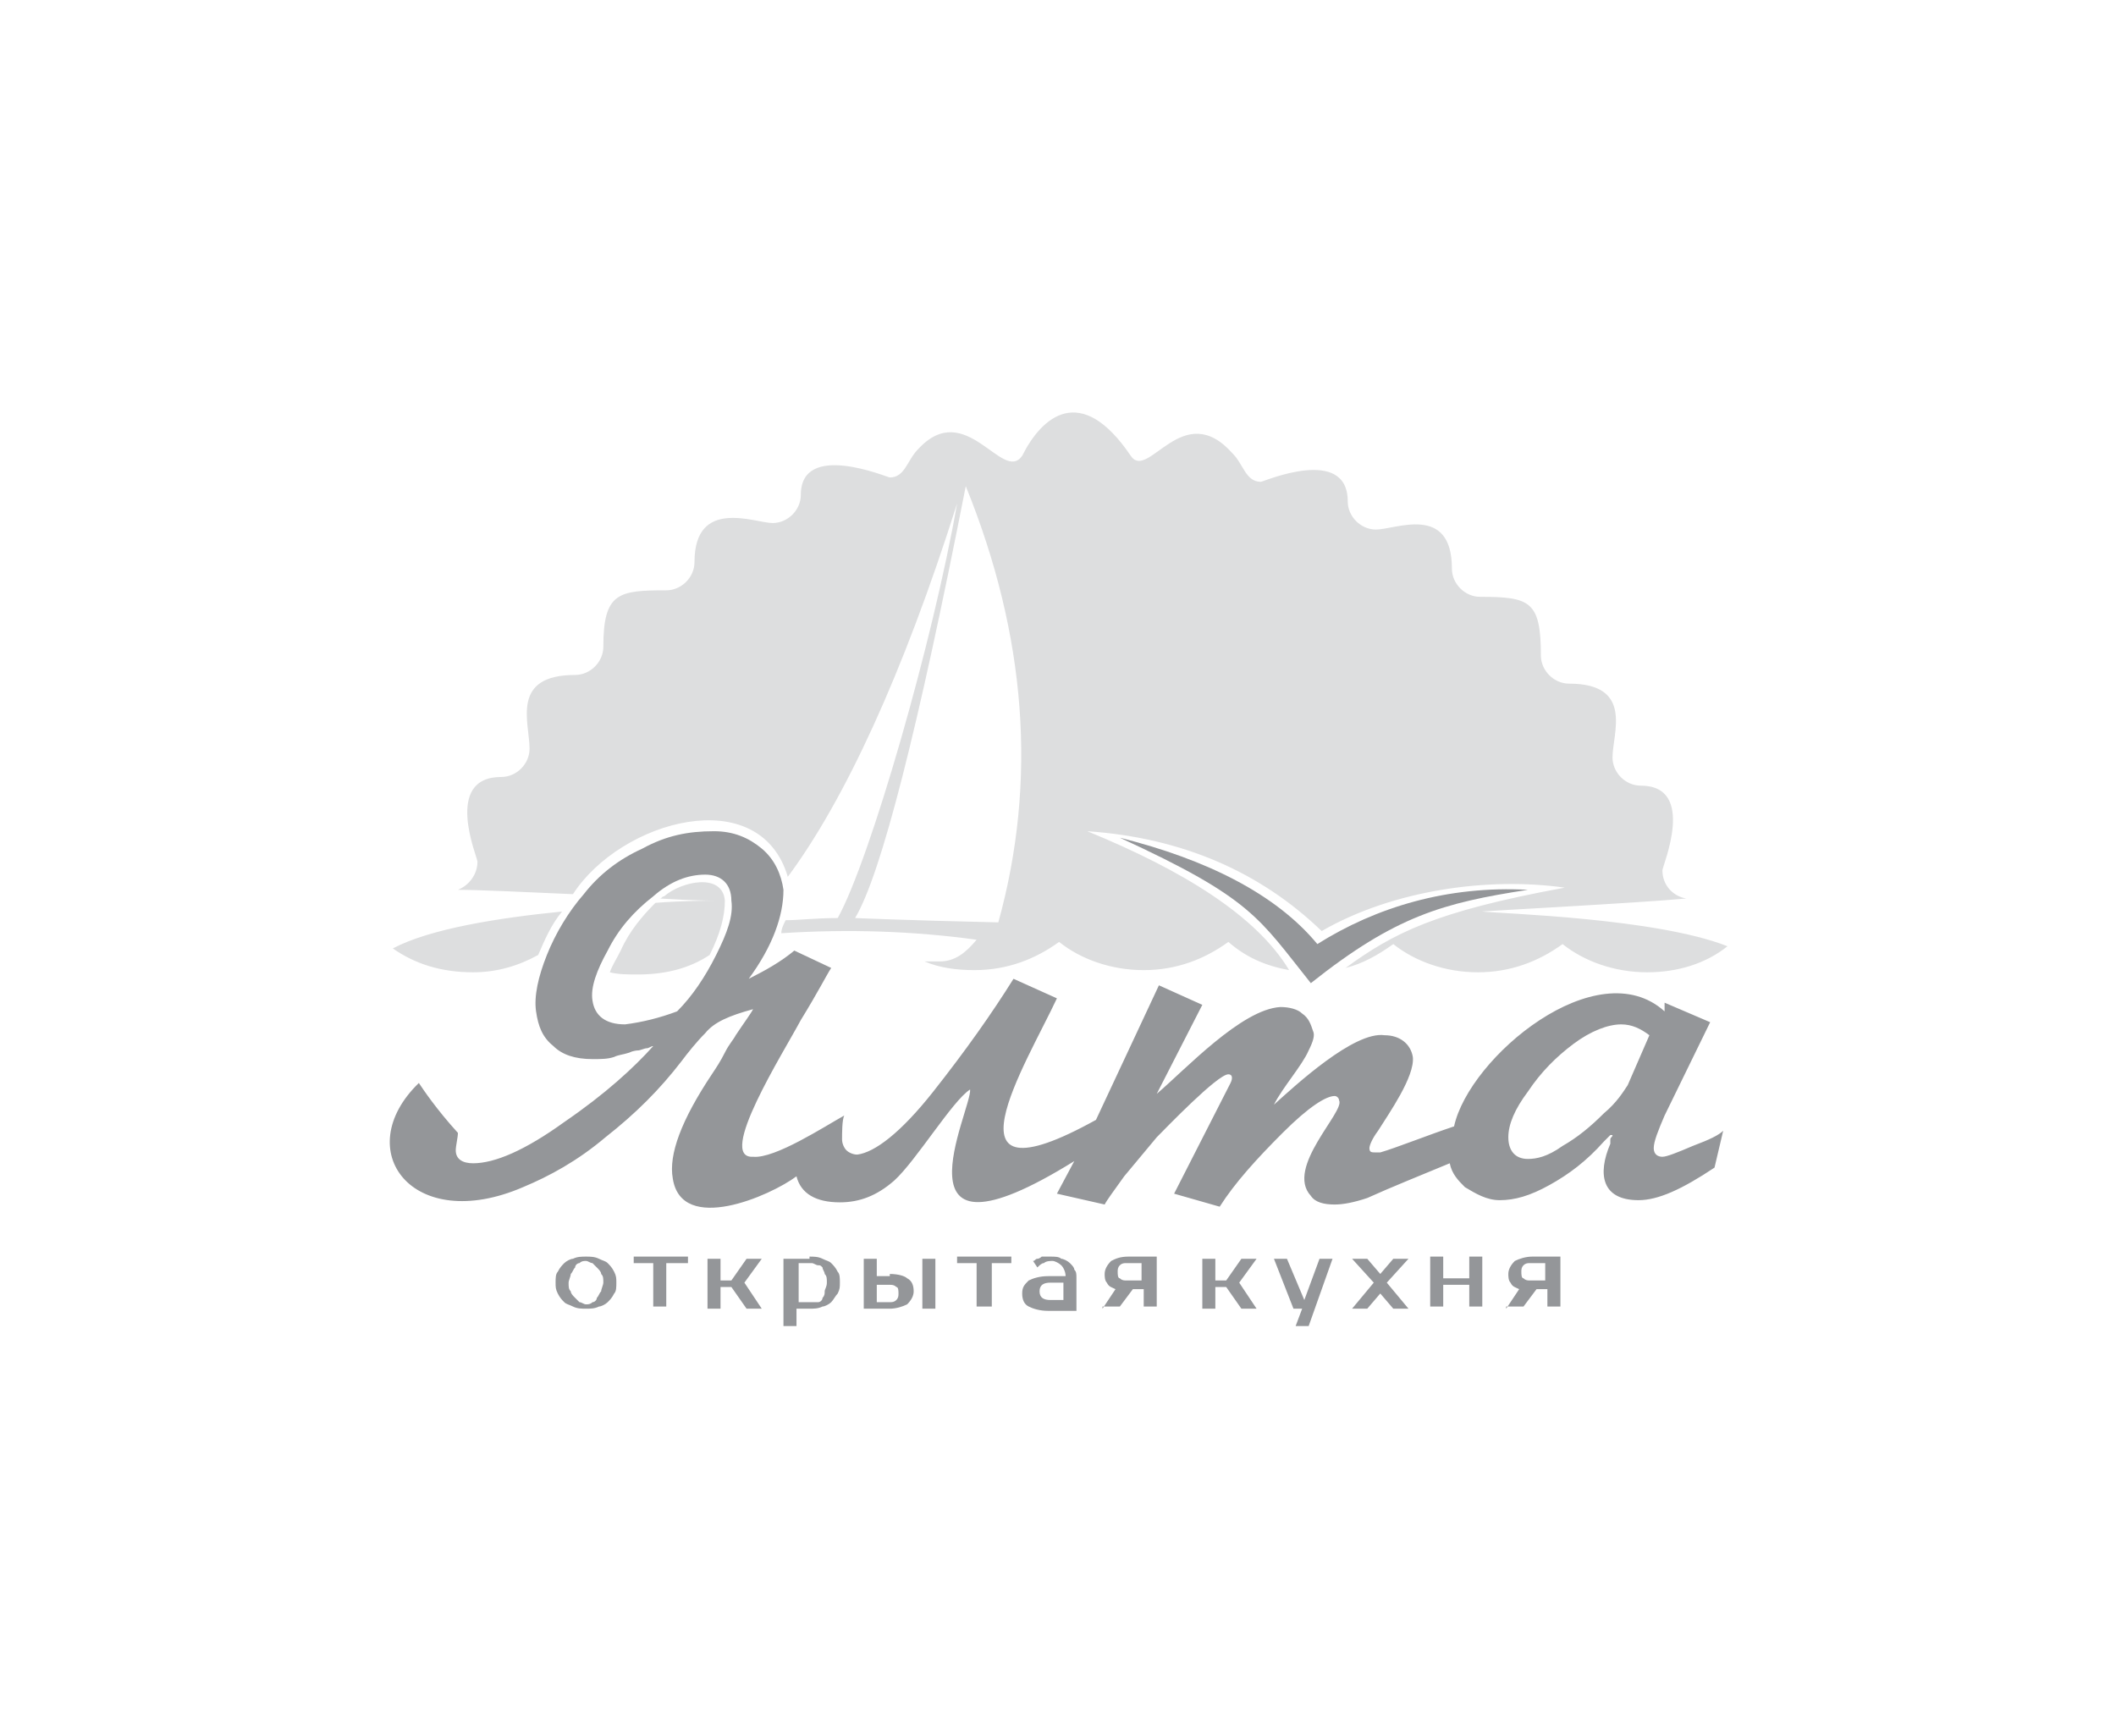
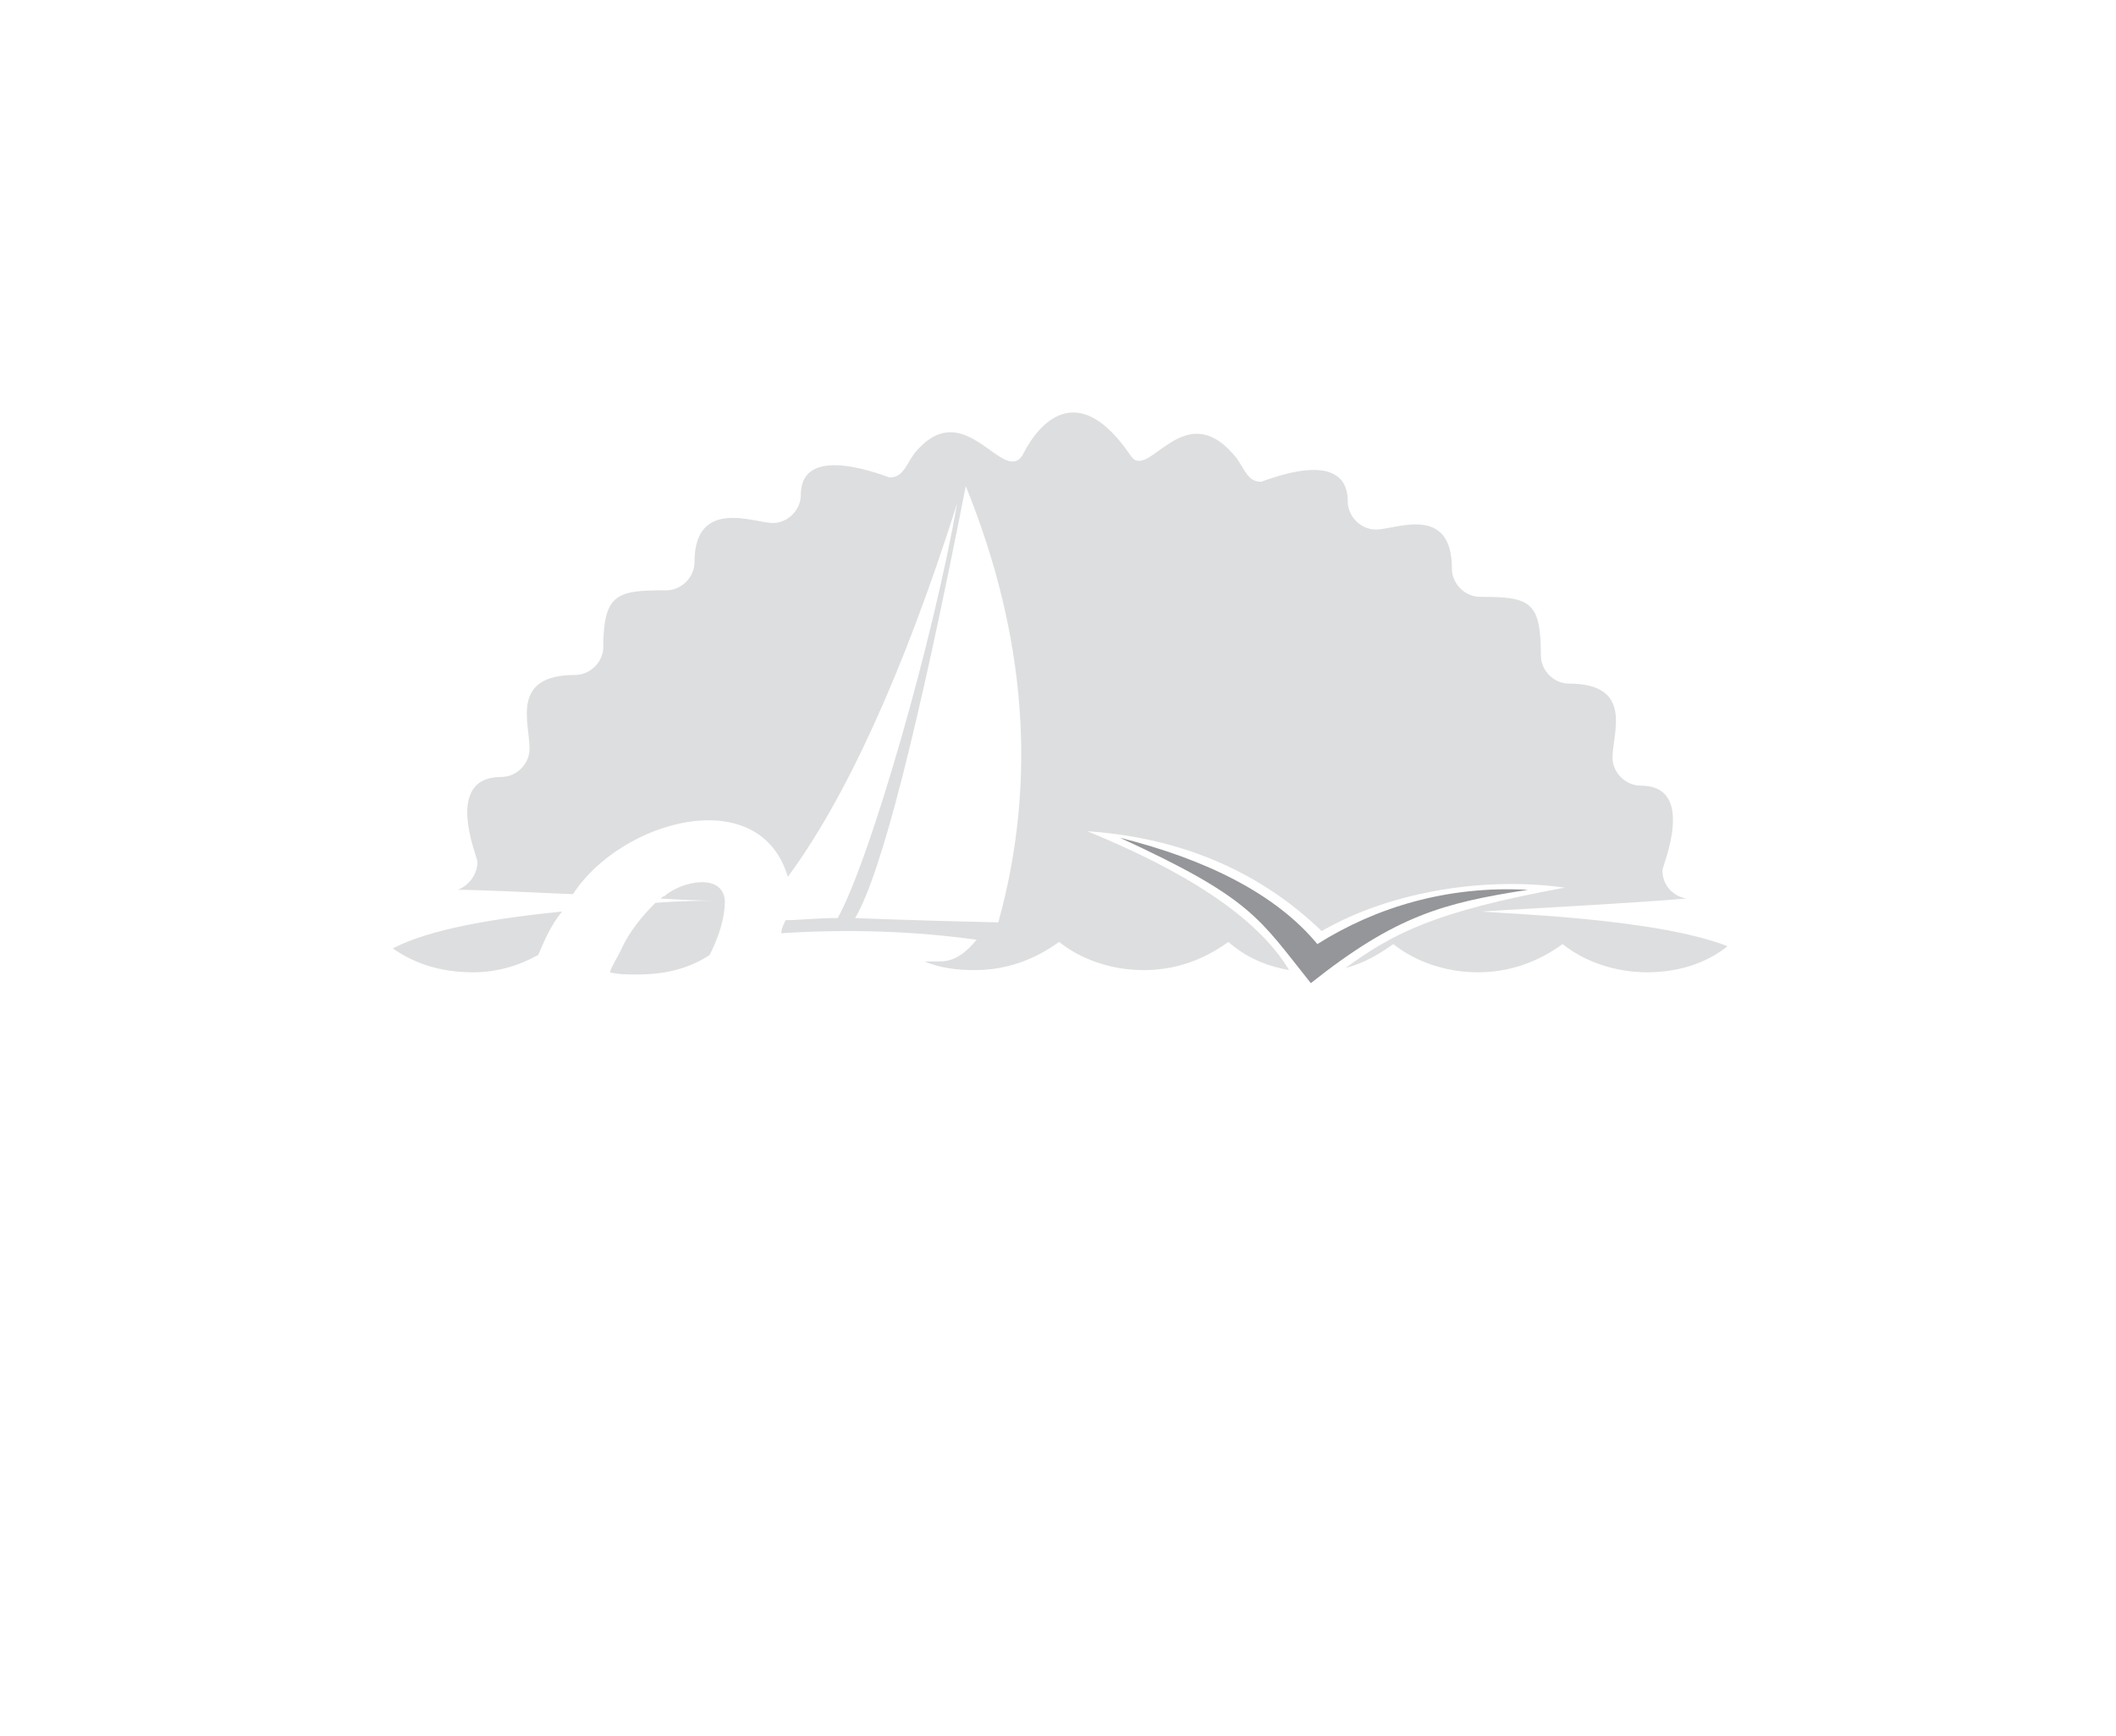
<svg xmlns="http://www.w3.org/2000/svg" version="1.1" x="0px" y="0px" width="97.5px" height="80px" viewBox="0 0 97.5 80" style="enable-background:new 0 0 97.5 80;" xml:space="preserve">
  <style type="text/css">
	.st0{fill:#FFFFFF;}
	.st1{fill:#FFFFFF;stroke:#FFFFFF;stroke-width:2.823;stroke-linecap:round;stroke-linejoin:round;stroke-miterlimit:10;}
	.st2{fill:#550000;}
	.st3{fill:#A71C20;}
	.st4{fill:#A92930;}
	.st5{fill:#3A53A4;}
	.st6{fill:#830A16;}
	.st7{fill-rule:evenodd;clip-rule:evenodd;fill:#00AEEF;}
	.st8{clip-path:url(#SVGID_2_);fill-rule:evenodd;clip-rule:evenodd;fill:#FFC40C;}
	.st9{clip-path:url(#SVGID_2_);fill-rule:evenodd;clip-rule:evenodd;fill:#FFC60B;}
	.st10{clip-path:url(#SVGID_2_);fill-rule:evenodd;clip-rule:evenodd;fill:#FFC610;}
	.st11{clip-path:url(#SVGID_2_);fill-rule:evenodd;clip-rule:evenodd;fill:#FFC70E;}
	.st12{clip-path:url(#SVGID_2_);fill-rule:evenodd;clip-rule:evenodd;fill:#FFC713;}
	.st13{clip-path:url(#SVGID_2_);fill-rule:evenodd;clip-rule:evenodd;fill:#FFC912;}
	.st14{clip-path:url(#SVGID_2_);fill-rule:evenodd;clip-rule:evenodd;fill:#FCC612;}
	.st15{clip-path:url(#SVGID_2_);fill-rule:evenodd;clip-rule:evenodd;fill:#FCC811;}
	.st16{clip-path:url(#SVGID_2_);fill-rule:evenodd;clip-rule:evenodd;fill:#FCC816;}
	.st17{clip-path:url(#SVGID_2_);fill-rule:evenodd;clip-rule:evenodd;fill:#FDCA15;}
	.st18{clip-path:url(#SVGID_2_);fill-rule:evenodd;clip-rule:evenodd;fill:#FDCC19;}
	.st19{clip-path:url(#SVGID_2_);fill-rule:evenodd;clip-rule:evenodd;fill:#FDCE18;}
	.st20{clip-path:url(#SVGID_2_);fill-rule:evenodd;clip-rule:evenodd;fill:#FDCE1D;}
	.st21{clip-path:url(#SVGID_2_);fill-rule:evenodd;clip-rule:evenodd;fill:#FECF1C;}
	.st22{clip-path:url(#SVGID_2_);fill-rule:evenodd;clip-rule:evenodd;fill:#FED021;}
	.st23{clip-path:url(#SVGID_2_);fill-rule:evenodd;clip-rule:evenodd;fill:#FFD520;}
	.st24{clip-path:url(#SVGID_2_);fill-rule:evenodd;clip-rule:evenodd;fill:#FFD525;}
	.st25{clip-path:url(#SVGID_2_);fill-rule:evenodd;clip-rule:evenodd;fill:#FED327;}
	.st26{clip-path:url(#SVGID_2_);fill-rule:evenodd;clip-rule:evenodd;fill:#FED526;}
	.st27{clip-path:url(#SVGID_2_);fill-rule:evenodd;clip-rule:evenodd;fill:#FFD726;}
	.st28{clip-path:url(#SVGID_2_);fill-rule:evenodd;clip-rule:evenodd;fill:#FFD72A;}
	.st29{clip-path:url(#SVGID_2_);fill-rule:evenodd;clip-rule:evenodd;fill:#FFD92A;}
	.st30{clip-path:url(#SVGID_2_);fill-rule:evenodd;clip-rule:evenodd;fill:#FFD92E;}
	.st31{clip-path:url(#SVGID_2_);fill-rule:evenodd;clip-rule:evenodd;fill:#FFDB2D;}
	.st32{clip-path:url(#SVGID_2_);fill-rule:evenodd;clip-rule:evenodd;fill:#FFDB31;}
	.st33{clip-path:url(#SVGID_2_);fill-rule:evenodd;clip-rule:evenodd;fill:#FFDC31;}
	.st34{clip-path:url(#SVGID_2_);fill-rule:evenodd;clip-rule:evenodd;fill:#FFDE30;}
	.st35{clip-path:url(#SVGID_2_);fill-rule:evenodd;clip-rule:evenodd;fill:#FFDE34;}
	.st36{clip-path:url(#SVGID_2_);fill-rule:evenodd;clip-rule:evenodd;fill:#FFE033;}
	.st37{clip-path:url(#SVGID_2_);fill-rule:evenodd;clip-rule:evenodd;fill:#FFE037;}
	.st38{clip-path:url(#SVGID_2_);fill-rule:evenodd;clip-rule:evenodd;fill:#FFE237;}
	.st39{clip-path:url(#SVGID_2_);fill-rule:evenodd;clip-rule:evenodd;fill:#FEE138;}
	.st40{clip-path:url(#SVGID_2_);fill-rule:evenodd;clip-rule:evenodd;fill:#FEE13B;}
	.st41{clip-path:url(#SVGID_2_);fill-rule:evenodd;clip-rule:evenodd;fill:#FEE33B;}
	.st42{clip-path:url(#SVGID_2_);fill-rule:evenodd;clip-rule:evenodd;fill:#FEE53B;}
	.st43{clip-path:url(#SVGID_2_);fill-rule:evenodd;clip-rule:evenodd;fill:#FEE53E;}
	.st44{clip-path:url(#SVGID_2_);fill-rule:evenodd;clip-rule:evenodd;fill:#FEE73E;}
	.st45{clip-path:url(#SVGID_2_);fill-rule:evenodd;clip-rule:evenodd;fill:#FEE742;}
	.st46{clip-path:url(#SVGID_2_);fill-rule:evenodd;clip-rule:evenodd;fill:#FFE941;}
	.st47{clip-path:url(#SVGID_2_);fill-rule:evenodd;clip-rule:evenodd;fill:#FFE945;}
	.st48{clip-path:url(#SVGID_2_);fill-rule:evenodd;clip-rule:evenodd;fill:#FFEB45;}
	.st49{fill:#231F20;}
	.st50{fill:#EB2227;}
	.st51{fill-rule:evenodd;clip-rule:evenodd;fill:#F7941D;}
	.st52{fill:#F7941D;}
	.st53{fill:#CD9E0C;}
	.st54{fill:#420C5C;}
	.st55{fill:#3E3935;}
	.st56{fill:#161516;}
	.st57{fill:#188242;}
	.st58{fill:#02B8E3;}
	.st59{fill:#179FDA;}
	.st60{fill:#2755A0;}
	.st61{fill:#1D70B6;}
	.st62{fill:#F8EC0F;}
	.st63{fill:#FCCD0A;}
	.st64{fill:#E42229;}
	.st65{fill:#71B344;}
	.st66{fill:#139EDA;}
	.st67{fill:#1E4A9A;}
	.st68{fill:#65C9D2;}
	.st69{fill:#2255A0;}
	.st70{fill:#224283;}
	.st71{fill:#292727;}
	.st72{fill:url(#SVGID_3_);}
	.st73{fill:#3C2415;}
	.st74{fill:#A7A9AC;}
	.st75{fill:#939598;}
	.st76{fill:#003138;}
	.st77{fill:#FDBA12;}
	.st78{fill:#00B5AF;}
	.st79{fill:#29712A;}
	.st80{fill:#E54B21;}
	.st81{fill:#131819;}
	.st82{fill:#93BCA5;}
	.st83{fill:#008F8D;}
	.st84{fill:#010101;}
	.st85{fill:#8CC541;}
	.st86{fill:#343436;}
	.st87{fill:#8A8C8F;}
	.st88{fill:none;}
	.st89{fill:#3A3A3C;}
	.st90{fill:#696A6C;}
	.st91{fill:#4D4D4F;}
	.st92{fill:#333333;}
	.st93{fill:#262626;}
	.st94{fill:#717174;}
	.st95{fill:#747576;}
	.st96{fill:#535556;}
	.st97{fill-rule:evenodd;clip-rule:evenodd;fill:#949699;}
	.st98{fill-rule:evenodd;clip-rule:evenodd;fill:#DDDEDF;}
	.st99{fill-rule:evenodd;clip-rule:evenodd;fill:#B2B4B5;}
	.st100{fill:#B2B4B5;}
	.st101{fill:#A3A4A7;}
	.st102{fill:#4B4B4D;}
	.st103{fill:#787A7C;}
	.st104{fill:#9A9C9E;}
	.st105{fill:#D7D8D9;}
	.st106{fill:#9D9FA2;}
	.st107{fill:#4F4F51;}
	.st108{fill:#49494B;}
	.st109{fill:#CECED0;}
	.st110{fill:#AFB0B3;}
	.st111{fill:#B3B3B6;}
	.st112{fill:#898B8E;}
	.st113{fill:#909193;}
	.st114{fill:#787A7B;}
	.st115{fill:#525455;}
	.st116{fill:#C4C5C7;}
	.st117{fill:#929497;}
	.st118{fill:#737476;}
	.st119{fill:#8B8D90;}
	.st120{fill:#B1B2B5;}
	.st121{fill:#EBD417;}
	.st122{fill:#AAAD00;}
	.st123{fill:#A9A791;}
	.st124{fill:#DF7627;}
	.st125{fill:#59AA47;}
	.st126{fill:#DB406C;}
	.st127{fill:#00ADD8;}
	.st128{fill:#0080B7;}
	.st129{fill:#00B6DE;}
	.st130{fill:#2E2A25;}
	.st131{fill:#342E0D;}
</style>
  <g id="Слой_1">
    <g>
      <rect class="st88" width="97.5" height="80" />
-       <path class="st97" d="M27,60.1c0.1,0,0.2,0,0.3-0.1c0.1,0,0.2-0.1,0.2-0.2c0.1-0.1,0.1-0.2,0.2-0.3c0-0.1,0.1-0.3,0.1-0.4    c0-0.2,0-0.3-0.1-0.4c0-0.1-0.1-0.2-0.2-0.3c-0.1-0.1-0.1-0.1-0.2-0.2c-0.1,0-0.2-0.1-0.3-0.1c-0.1,0-0.2,0-0.3,0.1    c-0.1,0-0.2,0.1-0.2,0.2c-0.1,0.1-0.1,0.2-0.2,0.3c0,0.1-0.1,0.3-0.1,0.4c0,0.2,0,0.3,0.1,0.4c0,0.1,0.1,0.2,0.2,0.3    c0.1,0.1,0.1,0.1,0.2,0.2C26.8,60,26.9,60.1,27,60.1L27,60.1z M27,57.9c0.2,0,0.4,0,0.6,0.1c0.2,0.1,0.3,0.1,0.4,0.2    c0.1,0.1,0.2,0.2,0.3,0.4c0.1,0.2,0.1,0.3,0.1,0.5c0,0.2,0,0.4-0.1,0.5c-0.1,0.2-0.2,0.3-0.3,0.4c-0.1,0.1-0.3,0.2-0.4,0.2    c-0.2,0.1-0.4,0.1-0.6,0.1c-0.2,0-0.4,0-0.6-0.1c-0.2-0.1-0.3-0.1-0.4-0.2c-0.1-0.1-0.2-0.2-0.3-0.4c-0.1-0.2-0.1-0.3-0.1-0.5    c0-0.2,0-0.4,0.1-0.5c0.1-0.2,0.2-0.3,0.3-0.4c0.1-0.1,0.3-0.2,0.4-0.2C26.6,57.9,26.8,57.9,27,57.9L27,57.9z M31.6,58.2h-0.9v2    h-0.6v-2h-0.9v-0.3h2.5V58.2L31.6,58.2z M33.7,59.3h-0.5v1h-0.6v-2.3h0.6v1h0.5l0.7-1h0.7l-0.8,1.1l0.8,1.2h-0.7L33.7,59.3    L33.7,59.3z M36.8,58.2V60h0.6c0.1,0,0.2,0,0.3,0c0.1,0,0.2-0.1,0.2-0.2c0.1-0.1,0.1-0.2,0.1-0.3c0-0.1,0.1-0.2,0.1-0.4    c0-0.2,0-0.3-0.1-0.4c0-0.1-0.1-0.2-0.1-0.3c-0.1-0.1-0.1-0.1-0.2-0.1c-0.1,0-0.2-0.1-0.3-0.1H36.8L36.8,58.2z M37.3,57.9    c0.2,0,0.4,0,0.6,0.1c0.2,0.1,0.3,0.1,0.4,0.2c0.1,0.1,0.2,0.2,0.3,0.4c0.1,0.1,0.1,0.3,0.1,0.5c0,0.2,0,0.3-0.1,0.5    c-0.1,0.1-0.2,0.3-0.3,0.4c-0.1,0.1-0.3,0.2-0.4,0.2c-0.2,0.1-0.4,0.1-0.6,0.1h-0.6v0.8h-0.6v-3.1H37.3L37.3,57.9z M42.5,60.3    v-2.3h0.6v2.3H42.5L42.5,60.3z M41,58.7c0.4,0,0.7,0.1,0.8,0.2c0.2,0.1,0.3,0.3,0.3,0.6c0,0.2-0.1,0.4-0.3,0.6    c-0.2,0.1-0.5,0.2-0.8,0.2h-1.2v-2.3h0.6v0.8H41L41,58.7z M40.4,59.1V60H41c0.1,0,0.2,0,0.3-0.1c0.1-0.1,0.1-0.2,0.1-0.3    c0-0.1,0-0.3-0.1-0.3c-0.1-0.1-0.2-0.1-0.3-0.1H40.4L40.4,59.1z M46.6,58.2h-0.9v2H45v-2h-0.9v-0.3h2.5V58.2L46.6,58.2z     M47.9,59.5c0,0.3,0.2,0.4,0.5,0.4h0.6v-0.8h-0.6C48.1,59.1,47.9,59.2,47.9,59.5L47.9,59.5z M49.1,58.8c0-0.2-0.1-0.4-0.2-0.5    c-0.1-0.1-0.3-0.2-0.4-0.2c-0.1,0-0.3,0-0.4,0.1c-0.1,0-0.2,0.1-0.3,0.2l-0.2-0.3c0.1,0,0.1-0.1,0.2-0.1c0.1,0,0.2-0.1,0.2-0.1    c0.1,0,0.2,0,0.2,0c0.1,0,0.2,0,0.2,0c0.2,0,0.4,0,0.5,0.1c0.1,0,0.3,0.1,0.4,0.2c0.1,0.1,0.2,0.2,0.2,0.3    c0.1,0.1,0.1,0.2,0.1,0.4v1.5h-1.3c-0.4,0-0.7-0.1-0.9-0.2c-0.2-0.1-0.3-0.3-0.3-0.6c0-0.3,0.1-0.4,0.3-0.6    c0.2-0.1,0.5-0.2,0.9-0.2H49.1L49.1,58.8z M50.8,60.3l0.6-0.9c-0.2-0.1-0.3-0.1-0.4-0.3c-0.1-0.1-0.1-0.3-0.1-0.4    c0-0.2,0.1-0.4,0.3-0.6c0.2-0.1,0.4-0.2,0.8-0.2h1.3v2.3h-0.6v-0.8h-0.5l-0.6,0.8H50.8L50.8,60.3z M52.6,59.1v-0.9h-0.7    c-0.1,0-0.2,0-0.3,0.1c-0.1,0.1-0.1,0.2-0.1,0.3c0,0.1,0,0.3,0.1,0.3c0.1,0.1,0.2,0.1,0.3,0.1H52.6L52.6,59.1z M56.5,59.3H56v1    h-0.6v-2.3H56v1h0.5l0.7-1h0.7l-0.8,1.1l0.8,1.2h-0.7L56.5,59.3L56.5,59.3z M60.3,61.1h-0.6l0.3-0.8h-0.4l-0.9-2.3h0.6l0.8,1.9h0    l0.7-1.9h0.6L60.3,61.1L60.3,61.1z M63.9,59.1l1,1.2h-0.7l-0.6-0.7l-0.6,0.7h-0.7l1-1.2l-1-1.1h0.7l0.6,0.7l0.6-0.7h0.7L63.9,59.1    L63.9,59.1z M68.3,57.9v2.3h-0.6v-1h-1.2v1h-0.6v-2.3h0.6v1h1.2v-1H68.3L68.3,57.9z M69.4,60.3l0.6-0.9c-0.2-0.1-0.3-0.1-0.4-0.3    c-0.1-0.1-0.1-0.3-0.1-0.4c0-0.2,0.1-0.4,0.3-0.6c0.2-0.1,0.5-0.2,0.8-0.2h1.3v2.3h-0.6v-0.8h-0.5l-0.6,0.8H69.4L69.4,60.3z     M71.2,59.1v-0.9h-0.7c-0.1,0-0.2,0-0.3,0.1c-0.1,0.1-0.1,0.2-0.1,0.3c0,0.1,0,0.3,0.1,0.3c0.1,0.1,0.2,0.1,0.3,0.1H71.2z" />
-       <path class="st98" d="M18.1,43.7c1.7-0.9,4.8-1.4,7.8-1.7c-0.5,0.6-0.8,1.3-1.1,2l0,0c-0.9,0.5-1.9,0.8-3,0.8    C20.3,44.8,19.1,44.4,18.1,43.7L18.1,43.7z M30.2,41.6c1.3-0.1,2.4-0.1,2.7-0.1c0.1,0-0.9,0-2.5-0.1c0.1,0,0.1-0.1,0.2-0.1    c0.8-0.7,2.7-1.1,2.8,0.2c0,0.7-0.2,1.5-0.7,2.5l0,0c-0.9,0.6-2,0.9-3.3,0.9c-0.5,0-0.9,0-1.3-0.1c0.1-0.3,0.3-0.6,0.5-1    C29,42.9,29.6,42.2,30.2,41.6L30.2,41.6z M26.4,41.2L26.4,41.2c2.2-3.4,8.6-5.2,9.9-0.8c2.6-3.5,5.3-9.3,7.8-17.2    c-1.1,6.3-4,16.4-5.5,19.1c-1,0-1.8,0.1-2.4,0.1C36.1,42.6,36,42.8,36,43c3.1-0.2,6.1-0.1,9,0.3c-0.5,0.6-1,1-1.7,1l-0.7,0    c0.7,0.3,1.5,0.4,2.3,0.4c1.5,0,2.8-0.5,3.9-1.3c1,0.8,2.4,1.3,3.9,1.3c1.5,0,2.8-0.5,3.9-1.3c0.8,0.7,1.7,1.1,2.8,1.3    c-1.5-2.5-4.9-4.6-9.3-6.4c4.4,0.3,8,1.9,10.8,4.6c3.3-1.9,7.7-2.5,11.2-2C66.1,42,64.2,43,62,44.6c0.8-0.2,1.5-0.6,2.2-1.1    c1,0.8,2.4,1.3,3.9,1.3c1.5,0,2.8-0.5,3.9-1.3c1,0.8,2.4,1.3,3.9,1.3c1.4,0,2.7-0.4,3.7-1.2c-3.3-1.3-10.4-1.5-11.3-1.6    c-0.3,0,7.3-0.4,9.4-0.6c-0.6-0.1-1.1-0.6-1.1-1.3c0-0.2,1.6-3.9-1-3.9c-0.7,0-1.3-0.6-1.3-1.3c0-1.1,1-3.4-2-3.4    c-0.7,0-1.3-0.6-1.3-1.3c0-2.5-0.5-2.7-2.8-2.7c-0.7,0-1.3-0.6-1.3-1.3c0-3-2.6-1.8-3.5-1.8c-0.7,0-1.3-0.6-1.3-1.3    c0-2.6-3.9-0.9-4-0.9c-0.7,0-0.8-0.8-1.3-1.3c-2.3-2.6-3.9,1.3-4.7,0.1c-2.3-3.4-4.1-1.8-5,0c-0.9,1.3-2.6-2.7-4.8-0.3    c-0.5,0.5-0.6,1.3-1.3,1.3c-0.1,0-4.1-1.7-4.1,0.8c0,0.7-0.6,1.3-1.3,1.3c-0.8,0-3.6-1.2-3.6,1.8c0,0.7-0.6,1.3-1.3,1.3    c-2.2,0-2.9,0.1-2.9,2.6c0,0.7-0.6,1.3-1.3,1.3c-3,0-2.1,2.2-2.1,3.4c0,0.7-0.6,1.3-1.3,1.3c-2.7,0-1.1,3.7-1.1,3.9    c0,0.6-0.4,1.1-0.9,1.3C22,41,24.2,41.1,26.4,41.2L26.4,41.2z M46,42.5c-4.4-0.1-6.6-0.2-6.6-0.2c1.2-2,2.9-8.7,5.1-19.9    C47.3,29.3,47.8,36,46,42.5L46,42.5z M38.7,44.6L38.7,44.6L38.7,44.6L38.7,44.6z" />
+       <path class="st98" d="M18.1,43.7c1.7-0.9,4.8-1.4,7.8-1.7c-0.5,0.6-0.8,1.3-1.1,2l0,0c-0.9,0.5-1.9,0.8-3,0.8    C20.3,44.8,19.1,44.4,18.1,43.7z M30.2,41.6c1.3-0.1,2.4-0.1,2.7-0.1c0.1,0-0.9,0-2.5-0.1c0.1,0,0.1-0.1,0.2-0.1    c0.8-0.7,2.7-1.1,2.8,0.2c0,0.7-0.2,1.5-0.7,2.5l0,0c-0.9,0.6-2,0.9-3.3,0.9c-0.5,0-0.9,0-1.3-0.1c0.1-0.3,0.3-0.6,0.5-1    C29,42.9,29.6,42.2,30.2,41.6L30.2,41.6z M26.4,41.2L26.4,41.2c2.2-3.4,8.6-5.2,9.9-0.8c2.6-3.5,5.3-9.3,7.8-17.2    c-1.1,6.3-4,16.4-5.5,19.1c-1,0-1.8,0.1-2.4,0.1C36.1,42.6,36,42.8,36,43c3.1-0.2,6.1-0.1,9,0.3c-0.5,0.6-1,1-1.7,1l-0.7,0    c0.7,0.3,1.5,0.4,2.3,0.4c1.5,0,2.8-0.5,3.9-1.3c1,0.8,2.4,1.3,3.9,1.3c1.5,0,2.8-0.5,3.9-1.3c0.8,0.7,1.7,1.1,2.8,1.3    c-1.5-2.5-4.9-4.6-9.3-6.4c4.4,0.3,8,1.9,10.8,4.6c3.3-1.9,7.7-2.5,11.2-2C66.1,42,64.2,43,62,44.6c0.8-0.2,1.5-0.6,2.2-1.1    c1,0.8,2.4,1.3,3.9,1.3c1.5,0,2.8-0.5,3.9-1.3c1,0.8,2.4,1.3,3.9,1.3c1.4,0,2.7-0.4,3.7-1.2c-3.3-1.3-10.4-1.5-11.3-1.6    c-0.3,0,7.3-0.4,9.4-0.6c-0.6-0.1-1.1-0.6-1.1-1.3c0-0.2,1.6-3.9-1-3.9c-0.7,0-1.3-0.6-1.3-1.3c0-1.1,1-3.4-2-3.4    c-0.7,0-1.3-0.6-1.3-1.3c0-2.5-0.5-2.7-2.8-2.7c-0.7,0-1.3-0.6-1.3-1.3c0-3-2.6-1.8-3.5-1.8c-0.7,0-1.3-0.6-1.3-1.3    c0-2.6-3.9-0.9-4-0.9c-0.7,0-0.8-0.8-1.3-1.3c-2.3-2.6-3.9,1.3-4.7,0.1c-2.3-3.4-4.1-1.8-5,0c-0.9,1.3-2.6-2.7-4.8-0.3    c-0.5,0.5-0.6,1.3-1.3,1.3c-0.1,0-4.1-1.7-4.1,0.8c0,0.7-0.6,1.3-1.3,1.3c-0.8,0-3.6-1.2-3.6,1.8c0,0.7-0.6,1.3-1.3,1.3    c-2.2,0-2.9,0.1-2.9,2.6c0,0.7-0.6,1.3-1.3,1.3c-3,0-2.1,2.2-2.1,3.4c0,0.7-0.6,1.3-1.3,1.3c-2.7,0-1.1,3.7-1.1,3.9    c0,0.6-0.4,1.1-0.9,1.3C22,41,24.2,41.1,26.4,41.2L26.4,41.2z M46,42.5c-4.4-0.1-6.6-0.2-6.6-0.2c1.2-2,2.9-8.7,5.1-19.9    C47.3,29.3,47.8,36,46,42.5L46,42.5z M38.7,44.6L38.7,44.6L38.7,44.6L38.7,44.6z" />
      <path class="st97" d="M60.7,43.5c2.7-1.7,6-2.7,9.7-2.5c-3.9,0.6-6.1,1.2-10,4.3c-2.4-3-2.7-3.9-8.8-6.7    C55.6,39.6,58.8,41.2,60.7,43.5z" />
-       <path class="st97" d="M76.7,46.2l2.1,0.9l-2.1,4.3c-0.3,0.7-0.5,1.2-0.5,1.5c0,0.3,0.2,0.4,0.4,0.4c0.2,0,0.7-0.2,1.4-0.5    c0.8-0.3,1.2-0.5,1.4-0.7L79,53.8c-1.5,1-2.6,1.5-3.5,1.5c-1.7,0-1.9-1.2-1.3-2.6c0,0,0-0.1,0-0.1c0,0,0-0.1,0-0.1    c0-0.1,0.1-0.1,0.1-0.2l-0.1,0c0,0,0,0-0.1,0.1c0,0-0.1,0.1-0.2,0.2c-0.8,0.9-1.6,1.5-2.5,2c-0.9,0.5-1.6,0.7-2.3,0.7    c-0.6,0-1.1-0.3-1.6-0.6c-0.3-0.3-0.6-0.6-0.7-1.1c-1.2,0.5-2.7,1.1-3.8,1.6c-0.6,0.2-1.1,0.3-1.5,0.3c-0.5,0-0.9-0.1-1.1-0.4    c-1.2-1.3,1.6-3.9,1.3-4.4c0-0.1-0.1-0.2-0.2-0.2c-0.4,0-1.2,0.5-2.4,1.7c-1.2,1.2-2.2,2.3-2.9,3.4L54.1,55l2.6-5.1    c0.1-0.2,0.1-0.4-0.1-0.4c-0.5,0-2.9,2.5-3.3,2.9c-0.5,0.6-1,1.2-1.5,1.8c-0.5,0.7-0.8,1.1-0.9,1.3L48.7,55l0.8-1.5    c-8.7,5.4-4.7-2.4-4.8-3.3c-0.8,0.5-2.5,3.3-3.5,4.2c-0.8,0.7-1.6,1-2.5,1c-1.1,0-1.8-0.4-2-1.2c-1.2,0.9-5.3,2.7-5.7,0.1    c-0.2-1.1,0.4-2.7,1.8-4.8c0.2-0.3,0.4-0.6,0.6-1c0.2-0.4,0.4-0.6,0.5-0.8c0.4-0.6,0.7-1,0.8-1.2c-1.1,0.3-1.8,0.6-2.2,1.1    c-0.4,0.4-0.8,0.9-1.1,1.3c-1,1.3-2.1,2.4-3.5,3.5c-1.3,1.1-2.6,1.8-3.8,2.3c-5.1,2.2-8-1.7-4.8-4.8c0.2,0.3,0.8,1.2,1.8,2.3    C21.1,52.4,21,52.8,21,53c0,0.4,0.3,0.6,0.8,0.6c1,0,2.4-0.6,4.2-1.9c1.9-1.3,3.2-2.5,4.1-3.5c-0.1,0-0.2,0.1-0.3,0.1    c-0.1,0-0.3,0.1-0.4,0.1c0,0-0.2,0-0.4,0.1c-0.3,0.1-0.5,0.1-0.7,0.2c-0.3,0.1-0.6,0.1-1,0.1c-0.8,0-1.4-0.2-1.8-0.6    c-0.5-0.4-0.7-0.9-0.8-1.6c-0.1-0.7,0.1-1.6,0.5-2.6c0.4-1,1-2,1.7-2.8c0.7-0.9,1.6-1.6,2.7-2.1c1.1-0.6,2.1-0.8,3.3-0.8    c0.9,0,1.6,0.3,2.2,0.8c0.6,0.5,0.9,1.2,1,1.9c0,1.2-0.5,2.6-1.6,4.1c0.8-0.4,1.5-0.8,2.1-1.3l1.7,0.8c-0.2,0.3-0.6,1.1-1.4,2.4    c-0.8,1.5-3.9,6.4-2.2,6.3c1,0.1,3.3-1.4,4.2-1.9c-0.1,0.2-0.1,0.8-0.1,1.1c0,0.2,0.1,0.4,0.2,0.5c0.1,0.1,0.3,0.2,0.5,0.2    c0.8-0.1,2-1,3.5-2.9c1.5-1.9,2.7-3.6,3.7-5.2l2,0.9c-1.4,3-5.6,9.7,1.8,5.6l2.9-6.2l2,0.9l-2.1,4.1c1.3-1.1,3.9-3.9,5.7-4    c0.4,0,0.8,0.1,1,0.3c0.3,0.2,0.4,0.5,0.5,0.8c0.1,0.2,0,0.5-0.2,0.9c-0.3,0.7-1.2,1.7-1.6,2.5c1-0.9,3.7-3.4,5.1-3.2    c0.7,0,1.2,0.4,1.3,1c0.1,0.9-1.1,2.6-1.6,3.4c-0.3,0.4-0.4,0.7-0.4,0.8c0,0.2,0.1,0.2,0.3,0.2c0,0,0.1,0,0.2,0    c0.7-0.2,2.2-0.8,3.4-1.2c0.7-3.2,6.6-8.1,9.7-5.3L76.7,46.2L76.7,46.2z M31.2,46.6c0.7-0.7,1.3-1.6,1.8-2.6    c0.5-1,0.8-1.8,0.7-2.5c0-0.8-0.5-1.2-1.2-1.2c-0.8,0-1.6,0.3-2.4,1c-0.9,0.7-1.6,1.5-2.1,2.5c-0.5,0.9-0.8,1.7-0.7,2.3    c0.1,0.7,0.6,1.1,1.5,1.1C29.6,47.1,30.4,46.9,31.2,46.6L31.2,46.6z M76,47.7c-0.4-0.3-0.8-0.5-1.3-0.5c-0.6,0-1.4,0.3-2.2,0.9    c-0.8,0.6-1.5,1.3-2.1,2.2c-0.6,0.8-0.9,1.5-0.9,2.1c0,0.6,0.3,1,0.9,1c0.4,0,0.9-0.1,1.6-0.6c0.7-0.4,1.3-0.9,1.9-1.5    c0.6-0.5,0.9-1,1.1-1.3L76,47.7z" />
    </g>
  </g>
  <g id="биговка">
</g>
  <g id="линии_реза">
</g>
</svg>